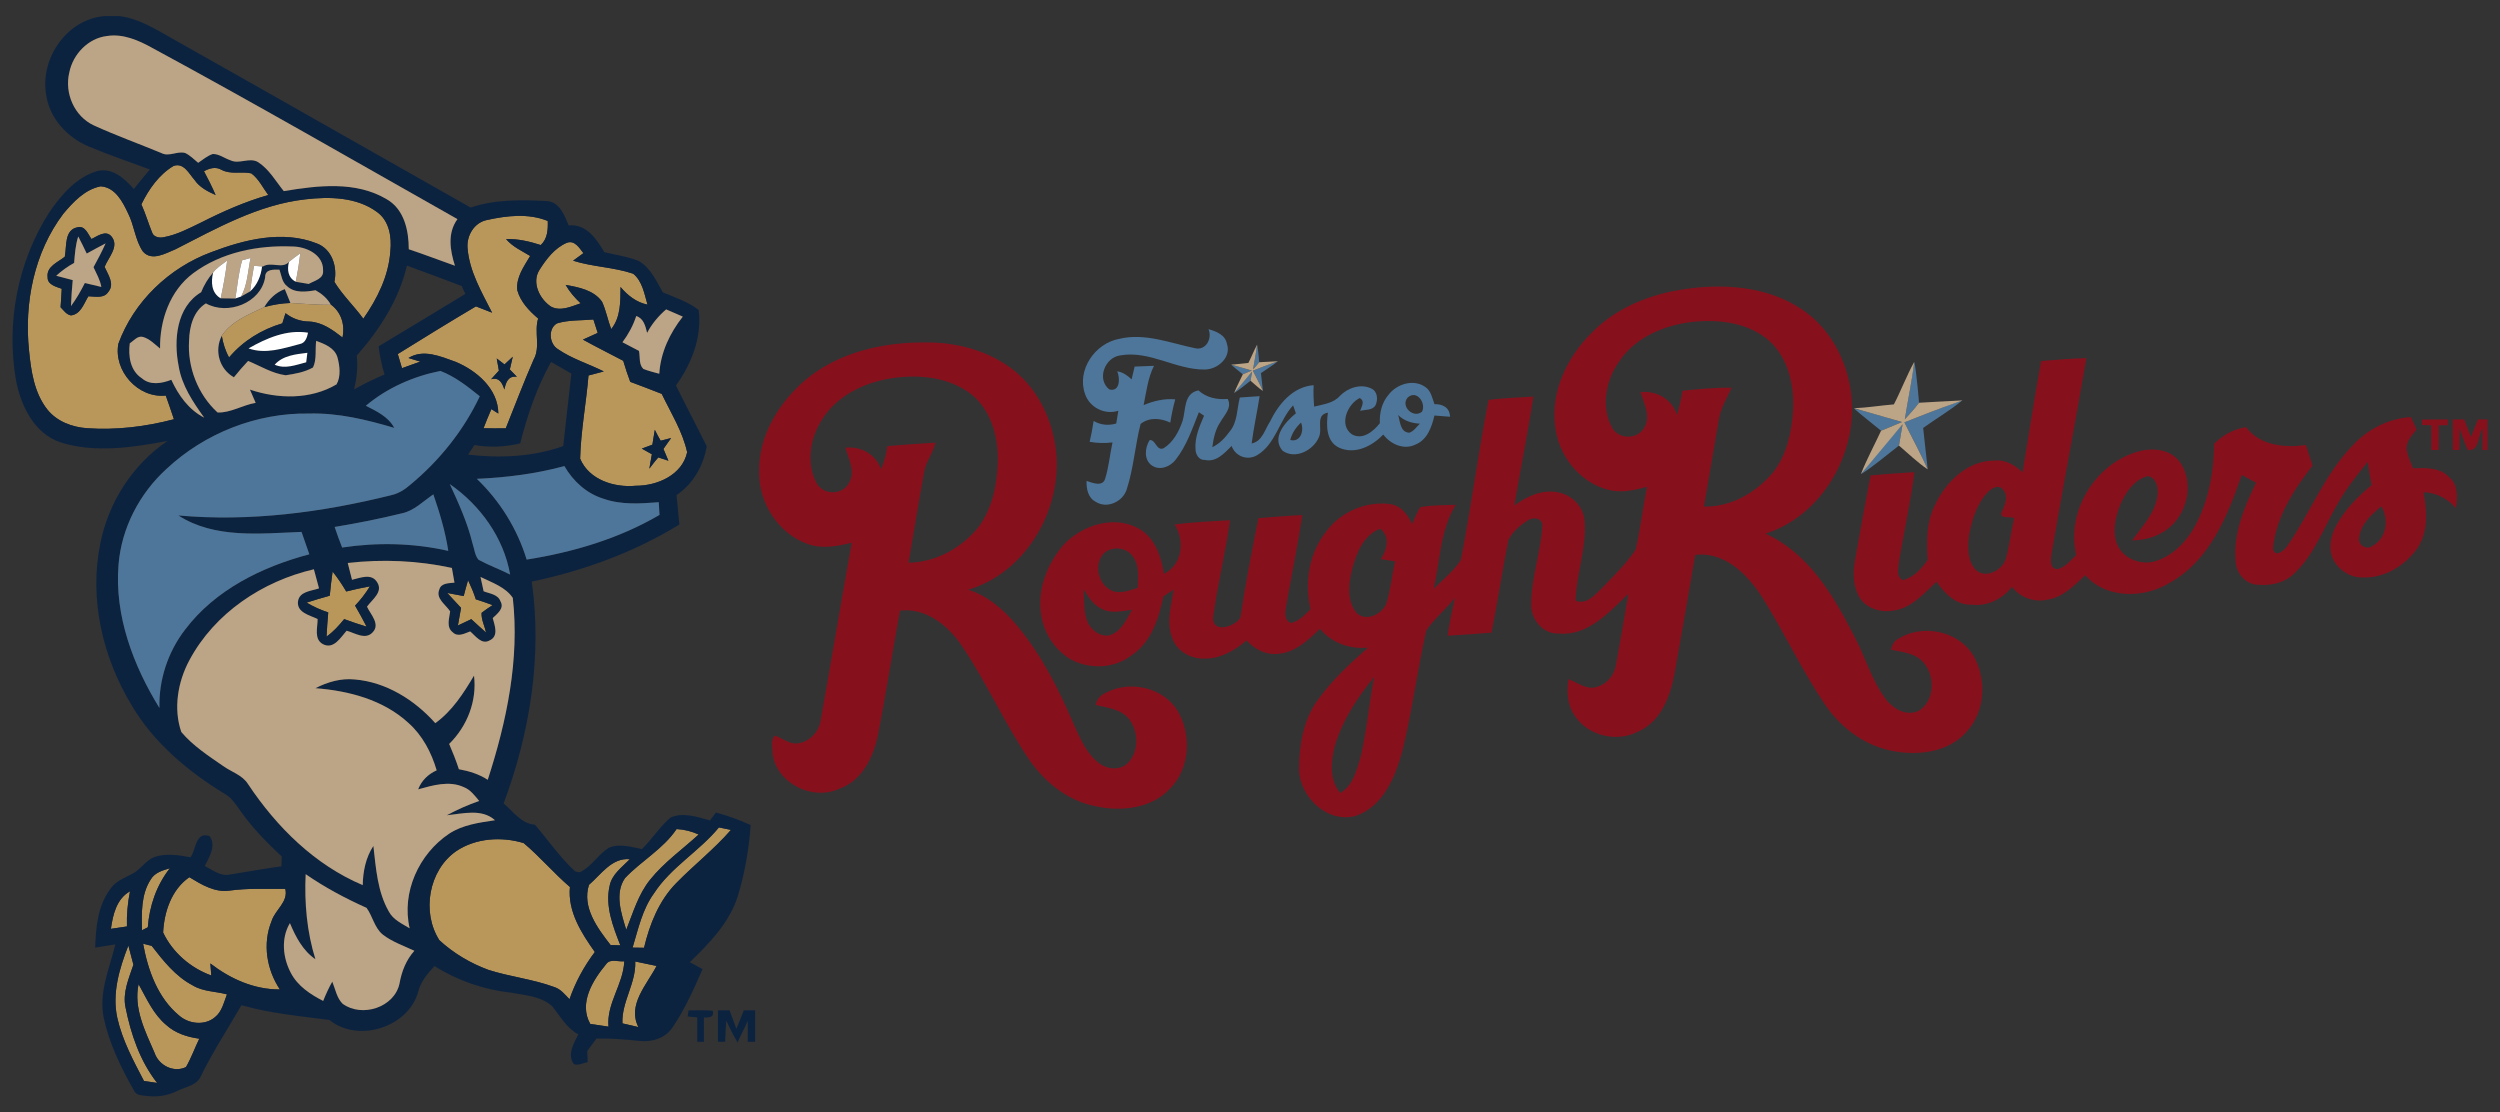
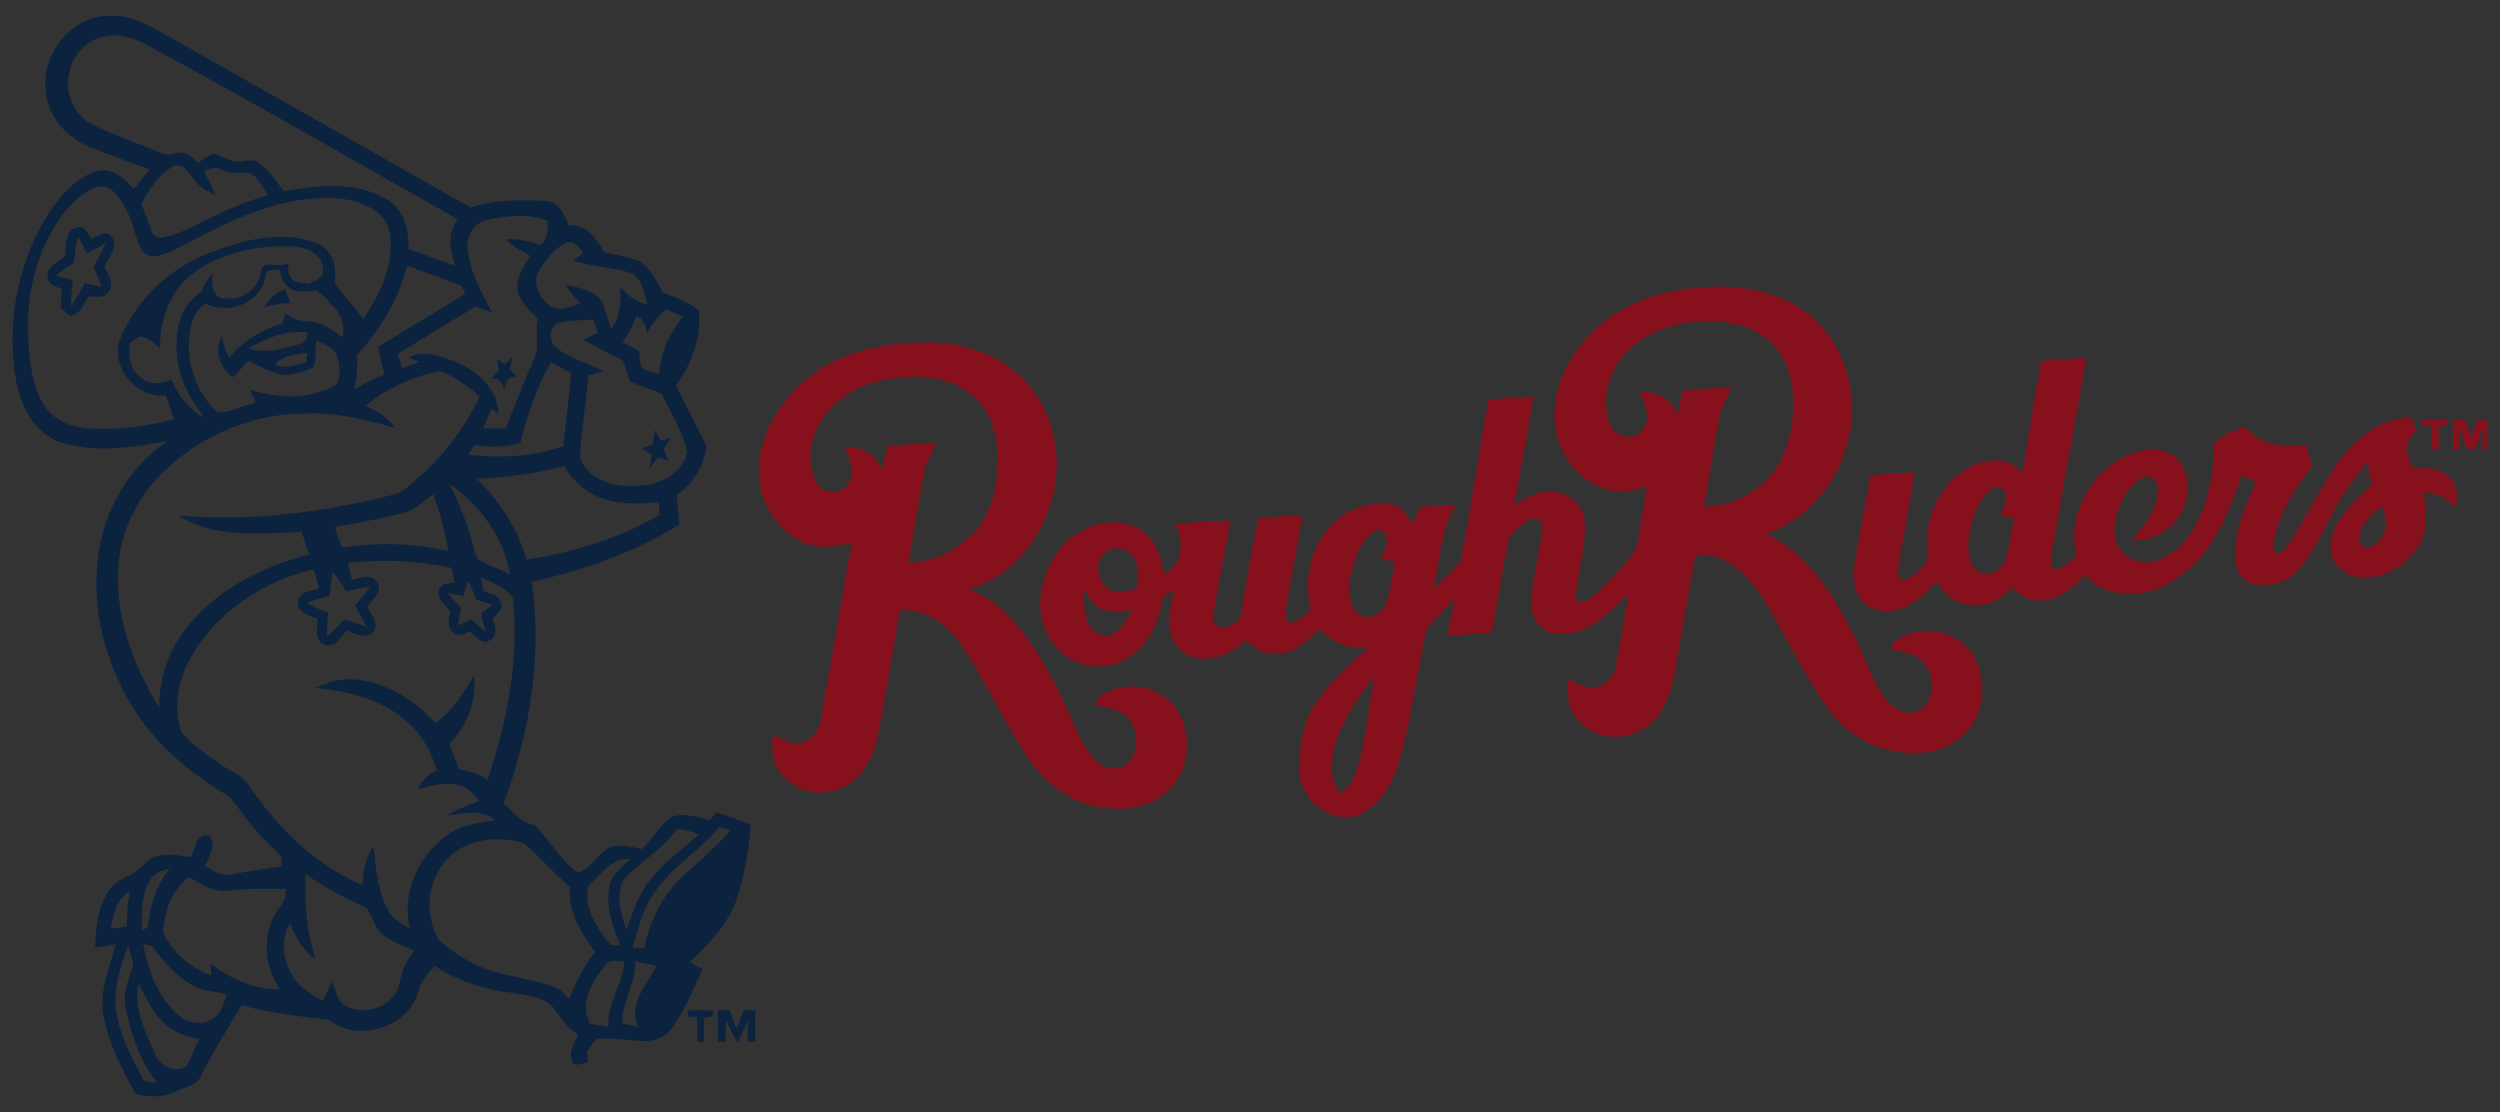
<svg xmlns="http://www.w3.org/2000/svg" version="1.1" id="Layer_1" x="0px" y="0px" width="200px" height="89px" viewBox="0 0 200 89" style="enable-background:new 0 0 200 89;" xml:space="preserve">
  <rect x="0" y="0" width="200" height="89" fill="#333333" stroke="none" />
  <path id="color5" style="fill:#86111D;" d="M151.789,51.146c-0.301,0.172-0.445,0.506-0.509,0.83c0.62,0.13,1.27,0.201,1.853,0.473  c1.654,0.728,1.938,3.435,0.379,4.404c-1.019,0.511-2.133-0.186-2.719-1.018c-1.128-1.549-1.619-3.446-2.544-5.113  c-1.616-3.17-3.632-6.505-7.007-8.029c4.213-1.346,6.947-5.724,6.929-10.05l-0.006-0.08c-0.046-3.044-1.467-6.133-4.048-7.837  c-2.704-1.797-6.128-2.062-9.268-1.605c-2.796,0.382-5.576,1.489-7.56,3.545c-1.921,1.92-3.234,4.646-2.881,7.408  c0.24,2.32,1.923,4.5,4.207,5.099c1.042,0.289,2.131,0.048,3.15-0.225c-0.343,1.671-0.525,3.378-0.92,5.037  c-0.769,1.129-1.753,2.096-2.704,3.075c-0.569,0.534-1.213,1.354-2.093,0.992c0.064-2.129,0.874-4.192,0.723-6.332  c-0.06-1.151-0.982-2.108-2.092-2.323c-1.272-0.283-2.53,0.301-3.535,1.043c0.496-2.906,1.086-5.798,1.522-8.713  c-1.195,0.077-2.392,0.115-3.579,0.26c-0.838,4.252-1.385,8.569-2.221,12.824c-0.579,0.886-1.432,1.55-2.173,2.296  c0.521-2.253,0.522-4.694,1.762-6.72c-0.939,0.019-1.887,0.027-2.814,0.172c-0.293,0.421-0.467,0.91-0.672,1.375  c-0.332-0.764-0.913-1.513-1.799-1.611c-1.916-0.24-3.908,0.63-5.057,2.176c-1.393,1.727-1.774,4.105-1.272,6.237  c-0.455,0.441-0.902,0.965-1.555,1.103c-0.593-0.208-0.465-0.883-0.394-1.366c0.427-2.422,0.926-4.834,1.293-7.268  c-1.171,0.056-2.343,0.151-3.512,0.247c-0.53,2.642-1.042,5.29-1.438,7.953c-0.402,0.706-2.207,1.313-2.19,0.026  c0.343-2.618,0.994-5.195,1.358-7.813c-1.48,0.085-2.962,0.149-4.432,0.339c0.828,1.317,0.625,3.217-0.863,3.954  c-0.198-1.394-0.726-2.934-2.044-3.643c-1.993-1.09-4.537-0.235-6.009,1.346c-1.327,1.563-2.144,3.701-1.732,5.762  c0.259,1.385,1.116,2.652,2.333,3.374c1.486,0.807,3.427,0.751,4.797-0.273c1.621-1.034,2.256-2.968,2.611-4.755  c0.275-0.188,0.553-0.372,0.831-0.56c-0.191,1.244-0.596,2.554-0.15,3.794c0.323,1.105,1.507,1.777,2.622,1.733  c1.27,0.019,2.415-0.656,3.357-1.448c0.642,0.693,1.546,1.178,2.517,1.068c1.368-0.102,2.421-1.1,3.359-2.004  c0.937,1.137,2.391,1.645,3.841,1.51c-1.466,1.276-2.897,2.621-4.037,4.205c-1.153,1.595-1.471,3.626-1.481,5.551  c0.071,2.225,2.293,4.336,4.567,3.69c2.206-0.773,3.162-3.176,3.722-5.255c0.764-3.161,1.18-6.397,1.888-9.569  c0.648-0.955,1.577-1.695,2.29-2.605c-0.218,1.003-0.437,2.007-0.581,3.028c1.171-0.071,2.34-0.154,3.513-0.245  c0.489-2.462,0.859-4.948,1.349-7.41c0.32-0.661,0.922-1.164,1.529-1.56c0.396-0.293,1.166-0.243,1.191,0.376  c-0.117,2.13-0.896,4.197-0.896,6.344c-0.025,1.188,0.936,2.362,2.173,2.319c2.35,0.228,4.061-1.703,5.6-3.176  c-0.318,1.881-0.638,3.763-0.982,5.638c-0.113,0.797-0.666,1.519-1.436,1.774c-0.848,0.349-1.618-0.305-2.375-0.591  c-0.132,0.956-0.116,2.001,0.445,2.834c1.037,1.707,3.422,2.273,5.165,1.347c1.783-0.798,2.523-2.774,2.867-4.563  c0.572-3.181,1.124-6.367,1.662-9.555c2.567-0.289,4.429,1.828,5.625,3.814c1.653,2.7,3.003,5.581,4.789,8.196  c1.295,1.897,3.305,3.367,5.609,3.716c1.975,0.341,4.289,0.01,5.679-1.563c1.556-1.666,1.651-4.37,0.46-6.26  C156.51,50.402,153.67,49.915,151.789,51.146z M88.705,50.838c-0.711,0.091-1.351-0.386-1.661-0.991  c-0.384-0.85-0.295-1.802-0.356-2.706c0.365,0.59,0.754,1.225,1.399,1.545c0.762,0.425,1.658,0.214,2.471,0.09  C90.108,49.572,89.681,50.584,88.705,50.838z M91.015,47.032c-0.651,0.187-1.347,0.506-2.021,0.242  c-1.127-0.45-1.533-2.111-0.691-3.004c0.668-0.622,1.868-0.49,2.355,0.295C91.162,45.282,91.047,46.209,91.015,47.032z   M108.85,60.564c-0.324,1.047-0.6,2.287-1.631,2.872c-0.902-1.053-0.743-2.566-0.419-3.811c0.613-2.035,1.807-3.837,3.135-5.473  C109.522,56.282,109.34,58.451,108.85,60.564z M110.898,48.303c-0.356,0.87-1.719,1.495-2.425,0.672  c-0.731-0.972-0.584-2.302-0.308-3.41c0.335-1.291,0.898-2.756,2.256-3.269c0.822,0.655,0.539,1.674,0.041,2.434  c0.382,0.063,0.763,0.124,1.148,0.182C111.343,46.036,111.256,47.202,110.898,48.303z M136.316,40.524  c0.39-2.318,0.795-4.638,1.19-6.96c0.148-0.915,0.651-1.709,1.019-2.544c-1.315-0.024-2.623,0.111-3.927,0.237  c-0.103,0.654-0.251,1.299-0.446,1.934c-0.374-1.265-1.645-1.96-2.915-1.819c0.286,0.909,0.873,1.994,0.264,2.9  c-0.559,0.895-1.975,0.878-2.518-0.022c-0.934-1.685-0.525-3.835,0.564-5.352c1.317-1.959,3.685-2.919,5.961-3.16  c2.089-0.204,4.41,0.097,6.037,1.533c1.513,1.381,1.997,3.539,1.904,5.518c-0.108,1.75-0.494,3.576-1.593,4.988  C140.499,39.403,138.48,40.577,136.316,40.524z M88.4,55.457c-0.392,0.183-0.669,0.515-0.752,0.94  c0.95,0.226,2.072,0.33,2.709,1.168c0.729,0.99,0.766,2.547-0.113,3.462c-0.615,0.64-1.696,0.531-2.343,0.007  c-0.985-0.752-1.472-1.939-1.974-3.029c-1.187-2.794-2.569-5.545-4.511-7.895c-1.058-1.27-2.351-2.44-3.963-2.928  c4.497-1.331,7.368-6.128,7.067-10.701c-0.192-2.569-1.311-5.138-3.333-6.789c-2.036-1.655-4.718-2.344-7.309-2.296  c-3.357-0.003-6.879,0.82-9.487,3.036c-2.121,1.828-3.741,4.489-3.657,7.366c-0.024,2.468,1.557,4.925,3.922,5.737  c1.135,0.397,2.351,0.164,3.483-0.118c-0.852,4.736-1.641,9.482-2.486,14.223c-0.154,0.998-1.058,1.877-2.098,1.84  c-0.566-0.072-1.034-0.436-1.555-0.636c-0.392,0.346-0.182,0.985-0.191,1.452c0.307,2.382,3.205,3.8,5.336,2.805  c1.837-0.65,2.741-2.56,3.103-4.347c0.637-3.294,1.149-6.607,1.751-9.906c2.089-0.241,3.864,1.196,4.956,2.836  c2.02,2.971,3.449,6.307,5.5,9.259c1.252,1.743,3.071,3.163,5.217,3.56c2.041,0.453,4.478,0.175,5.958-1.439  c1.569-1.612,1.706-4.279,0.593-6.175C93.067,54.959,90.319,54.383,88.4,55.457z M72.683,45.018  c0.412-2.418,0.807-4.837,1.246-7.249c0.13-0.853,0.742-1.522,0.899-2.359c-1.28,0.089-2.56,0.159-3.837,0.283  c-0.091,0.635-0.257,1.257-0.503,1.851c-0.408-1.206-1.615-1.854-2.853-1.729c0.243,0.907,0.84,1.941,0.267,2.845  c-0.517,0.963-2.042,0.956-2.566,0.003c-0.86-1.577-0.535-3.588,0.406-5.063c1.142-1.879,3.269-2.94,5.383-3.307  c2.243-0.379,4.782-0.176,6.623,1.287c1.511,1.236,2.079,3.263,2.08,5.15c-0.035,1.899-0.396,3.889-1.555,5.446  C76.918,43.849,74.86,44.978,72.683,45.018z M195.95,38.194c-0.735-0.817-1.909-0.764-2.911-0.732  c-0.201-0.512-0.442-1.015-0.516-1.564c-0.006-0.621,0.438-1.09,0.806-1.536c-0.152-0.334-0.304-0.666-0.454-0.997  c-1.739,0.108-3.384,0.921-4.577,2.179c-2.314,2.335-3.48,5.494-5.332,8.161c-0.273,0.377-0.994,0.951-1.129,0.166  c0.245-2.496,1.657-4.693,3.17-6.624c-0.178-0.55-0.359-1.099-0.534-1.645c-1.703,0.236-3.685,0.047-4.792-1.433  c-0.977,0.163-1.867,0.622-2.547,1.335c-0.029,2.148-0.397,4.334-1.37,6.265c-0.672,1.358-1.763,2.592-3.227,3.089  c-1.169,0.418-2.633-0.113-3.151-1.264c-0.424-1.037-0.163-2.205,0.23-3.21c0.43-0.97,1.105-2.019,2.203-2.295  c0.689,0.112,0.864,0.961,0.778,1.546c-0.178,1.434-1.246,2.475-2.027,3.608c0.807-0.047,1.637-0.185,2.346-0.609  c1.942-1.023,2.765-3.816,1.485-5.653c-0.73-1.038-2.163-1.191-3.302-0.872c-3.46,0.939-5.832,4.784-5.002,8.299  c-0.454,0.415-0.859,0.97-1.488,1.119c-0.634,0.006-0.56-0.73-0.499-1.15c0.892-5.251,1.901-10.481,2.8-15.729  c-1.212,0.035-2.421,0.132-3.627,0.233c-0.525,2.965-0.996,5.938-1.476,8.91c-0.6-0.568-1.355-1.036-2.222-0.946  c-2.179-0.016-3.922,1.692-4.79,3.56c-0.695,1.357-0.669,2.901-0.585,4.38c-0.474,0.707-1.12,1.409-1.976,1.627  c-0.592-0.282-0.347-0.982-0.319-1.482c0.402-2.388,0.927-4.755,1.238-7.158c-1.172,0.075-2.341,0.152-3.507,0.258  c-0.439,2.277-0.862,4.557-1.255,6.844c-0.175,0.979-0.147,2.053,0.374,2.931c0.546,0.878,1.697,1.217,2.679,1.045  c1.456-0.182,2.464-1.364,3.475-2.311c0.646,0.942,1.579,1.887,2.811,1.835c1.252,0.15,2.46-0.449,3.227-1.424  c0.655,0.856,1.792,1.272,2.848,1.02c1.238-0.185,2.14-1.14,3.013-1.955c1.708,1.942,4.789,1.865,6.854,0.553  c3.133-1.787,4.546-5.333,5.666-8.574c0.379,0.212,0.761,0.418,1.148,0.624c-0.953,1.951-1.84,4.079-1.637,6.297  c0.031,0.976,0.878,1.909,1.89,1.868c1.005,0.083,2.064-0.184,2.797-0.902c1.666-1.566,2.409-3.796,3.552-5.718  c0.666-1.146,1.485-2.188,2.329-3.206c0.075,0.619,0.181,1.237,0.316,1.85c-1.129,0.917-2.16,1.986-2.857,3.27  c-0.445,0.831-0.635,1.874-0.19,2.747c0.448,0.801,1.323,1.38,2.255,1.369c1.78,0.105,3.472-0.936,4.468-2.364  c0.855-1.316,0.763-2.974,0.462-4.447c1.025,0.022,1.933,0.503,2.602,1.265C196.591,39.808,196.677,38.8,195.95,38.194z   M160.456,44.745c-0.302,0.875-1.559,1.557-2.35,0.885c-0.732-0.732-0.697-1.863-0.583-2.819c0.245-1.235,0.623-2.523,1.516-3.453  c0.31-0.305,0.882-0.644,1.212-0.173c0.494,0.585,0.086,1.304-0.163,1.894c0.006,0.46,0.767,0.214,1.043,0.371  C160.881,42.542,160.754,43.664,160.456,44.745z M189.802,43.667c-0.428,0.356-1.142-0.018-1.079-0.575  c0.088-1.111,0.973-1.925,1.792-2.584C191.132,41.554,190.931,43.065,189.802,43.667z M193.763,34c0-0.11-0.004-0.329-0.006-0.436  c0.689-0.012,1.378-0.012,2.07-0.014v0.466c-0.184,0-0.546,0.003-0.726,0.006c-0.006,0.657-0.006,1.317-0.006,1.975  c-0.147,0.002-0.442,0.002-0.592,0.002c-0.003-0.657,0-1.314,0-1.973C194.319,34.022,193.949,34.007,193.763,34z M198.239,33.552  c0.19,0,0.569,0,0.761,0c-0.003,0.815-0.003,1.63,0,2.442l-0.396,0.01c-0.003-0.579,0-1.162,0.003-1.743  c-0.377,0.584-0.267,1.915-1.197,1.727c-0.256-0.566-0.434-1.162-0.649-1.74c-0.008,0.581-0.012,1.166-0.012,1.75h-0.525  c-0.003-0.814-0.003-1.632-0.003-2.446c0.23,0,0.69,0,0.92,0c0.175,0.467,0.347,0.934,0.534,1.397  C197.869,34.486,198.052,34.019,198.239,33.552z" />
-   <path id="color4" style="fill:#B9975B;" d="M12.186,18.639c-0.312-0.757-0.537-1.545-0.876-2.293  c0.59-1.206,1.413-2.384,2.584-3.077c0.82-0.271,1.228,0.633,1.671,1.128c0.402,0.593,1.052,0.92,1.686,1.208  c-0.281-0.65-0.599-1.281-0.932-1.906c0.436-0.239,0.926-0.383,1.391-0.119c0.75,0.408,1.611,0.111,2.394,0.289  c0.596,0.441,0.923,1.147,1.357,1.734c-1.863,0.53-3.638,1.317-5.364,2.193c-0.968,0.464-1.935,0.986-3.003,1.18  C12.779,19.05,12.321,18.974,12.186,18.639z M13.914,33.539c-2.262,0.596-4.616,0.881-6.951,0.718  c-1.193-0.084-2.406-0.538-3.171-1.491c-1.058-1.338-1.308-3.091-1.47-4.739c-0.393-3.795,0.411-7.84,2.741-10.922  c0.789-0.942,1.728-1.95,2.985-2.198c1.165,0.069,1.765,1.234,2.201,2.165c0.497,0.977,0.56,2.144,1.187,3.053  c0.706,0.804,1.806,0.141,2.589-0.177c3.306-1.685,6.645-3.577,10.398-4.001c1.932-0.226,4.115-0.189,5.743,1.017  c0.982,0.707,1.18,2.01,1.061,3.135c-0.135,1.978-1.041,3.794-2.161,5.397c-0.735-1.007-1.671-1.891-2.314-2.949  c0.257-1.194-0.186-2.625-1.42-3.078c-2.743-1.078-5.797-0.298-8.443,0.709c-3.361,1.249-6.188,3.941-7.421,7.325  c-0.396,2.164,1.567,4.374,3.793,4.142C13.484,32.273,13.705,32.905,13.914,33.539z M8.367,21.352  c0.295-0.748,1.206-1.651,0.55-2.437c-0.452-0.541-1.124-0.025-1.595,0.207c-0.281-0.382-0.504-1.091-1.115-0.942  c-1.084,0.206-0.86,1.539-1.024,2.358c-0.54,0.439-1.483,0.779-1.375,1.63c-0.028,0.608,0.688,0.773,1.13,0.933  c-0.025,0.493-0.053,0.985-0.093,1.476c0.247,0.248,0.458,0.584,0.828,0.656c0.796-0.091,1.036-0.952,1.397-1.531  c0.55,0.011,1.248,0.202,1.605-0.363C9.196,22.709,8.631,21.961,8.367,21.352z M37.401,19.805c-0.063-0.977,0.537-1.986,1.535-2.2  c1.589-0.352,3.332-0.562,4.884,0.073c0.022,0.694-0.016,1.422-0.559,1.925c-0.899-0.29-1.826-0.506-2.777-0.478  c0.514,0.613,1.259,0.944,1.928,1.352c-0.493,0.838-1.147,1.72-1.028,2.745c0.258,0.932,0.952,1.648,1.668,2.262  c-0.338,1.084,0.208,2.272-0.367,3.294c-0.788,1.809-1.492,3.653-2.224,5.488c-0.593,0.007-1.188,0.007-1.78-0.007  c0.195-0.515,0.411-1.023,0.627-1.53c0.14,0.089,0.418,0.267,0.558,0.355c-0.013-1.976-1.729-3.436-3.419-4.14  c-1.191-0.424-2.578-1.051-3.772-0.304c0.236,0.07,0.708,0.214,0.943,0.289c-0.487,0.177-0.974,0.352-1.459,0.525  c-0.114-0.378-0.225-0.756-0.336-1.131c2.073-1.287,4.149-2.572,6.251-3.812c0.431,0.169,0.863,0.336,1.294,0.505  C38.534,23.362,37.539,21.696,37.401,19.805z M39.737,28.676c0.041,0.243,0.129,0.733,0.175,0.975  c-0.207,0.231-0.415,0.458-0.622,0.688c0.663-0.177,0.89,0.31,1.058,0.823c0.119-0.56,0.293-1.113,1.002-1.021  c-0.14-0.145-0.424-0.436-0.564-0.581c0.059-0.254,0.178-0.764,0.235-1.021c-0.167,0.156-0.497,0.463-0.661,0.616  C40.205,29.035,39.894,28.795,39.737,28.676z M44.08,24.528c0.766,0.408,1.624-0.014,2.372-0.264  c-0.465-0.437-0.886-0.918-1.2-1.473c1.05,0.188,2.264,0.418,2.915,1.351c0.32,0.7,0.455,1.468,0.73,2.185  c0.769-0.945,0.738-2.217,0.746-3.37c0.571,0.678,1.272,1.232,2.158,1.413c-0.251-0.86-0.412-1.881-1.147-2.474  c-1.557-0.528-3.238-0.541-4.807-1.041c0.276-0.201,0.552-0.402,0.826-0.603c-0.323-0.417-0.713-1.077-1.341-0.823  c-0.958,0.415-1.627,1.297-2.171,2.158C42.514,22.6,43.17,23.925,44.08,24.528z M27.403,27.002c0.198-0.99-0.08-1.991-0.9-2.614  h-0.029c-1.081,0.013-2.158-0.087-3.238-0.151c-0.709,0.026-1.411,0.142-2.093,0.331c-1.233,0.584-2.606,1.111-3.4,2.293  c0.103,0.605,0.281,1.197,0.583,1.734c1.11-1.32,2.613-2.243,4.262-2.729c0.085-0.27,0.17-0.542,0.254-0.812  c0.547,0.434,1.194,0.663,1.897,0.669C25.767,25.766,26.621,26.393,27.403,27.002z M52.938,31.511  c0.735,1.523,1.668,3.002,2.034,4.667c-0.392,1.826-2.398,2.691-4.106,2.682c-1.71,0.165-3.742-0.465-4.454-2.165  c0.056-2.224,0.483-4.434,0.668-6.655c0.406-0.109,0.814-0.217,1.225-0.325c-1.217-0.609-2.55-1.009-3.677-1.786  c-0.688-0.415-0.801-1.639-0.071-2.057c0.941-0.29,1.947-0.223,2.914-0.312c0.116,0.356,0.231,0.717,0.345,1.073  c-0.395,0.18-0.791,0.357-1.185,0.536c1.066,0.586,2.15,1.128,3.227,1.693c0.169,0.57,0.352,1.13,0.561,1.685  C51.263,30.854,52.099,31.186,52.938,31.511z M53.075,35.913c0.203-0.29,0.409-0.584,0.616-0.874  c-0.209,0.054-0.629,0.163-0.838,0.216c-0.175-0.283-0.317-0.58-0.468-0.873c-0.063,0.396-0.126,0.792-0.195,1.19  c-0.212,0.078-0.635,0.235-0.847,0.314c0.203,0.113,0.605,0.338,0.807,0.452c-0.069,0.383-0.138,0.77-0.204,1.156  c0.232-0.307,0.461-0.619,0.722-0.902c0.201,0.067,0.605,0.199,0.807,0.267C53.377,36.623,53.175,36.152,53.075,35.913z   M27.698,47.32c-0.327-0.559-0.691-1.094-1.09-1.598c-0.093,0.642-0.163,1.285-0.228,1.934c-0.62,0.174-1.239,0.35-1.851,0.555  c0.547,0.323,1.127,0.584,1.73,0.784c-0.056,0.641-0.106,1.284-0.135,1.929c0.547-0.383,0.992-0.883,1.41-1.396  c0.591,0.22,1.19,0.423,1.792,0.604c-0.285-0.57-0.602-1.126-0.922-1.681c0.449-0.468,0.846-0.986,1.187-1.542  C28.954,47.02,28.324,47.161,27.698,47.32z M38.066,47.946c-0.166-0.527-0.386-1.034-0.621-1.531  c-0.124,0.42-0.239,0.842-0.349,1.269c-0.439-0.084-0.878-0.166-1.317-0.247c0.365,0.399,0.735,0.8,1.107,1.193  c-0.085,0.47-0.168,0.939-0.254,1.41c0.357-0.169,0.715-0.338,1.074-0.509c0.389,0.364,0.781,0.723,1.183,1.074  c-0.116-0.523-0.396-1.039-0.362-1.579c0.282-0.217,0.576-0.423,0.877-0.616C38.962,48.241,38.515,48.083,38.066,47.946z   M50.001,70.248c-0.854,1.231-0.293,2.839,0.098,4.137c0.551-1.377,0.967-2.847,1.918-4.02c1.112-1.379,2.573-2.413,3.874-3.603  c-0.557-0.258-1.153-0.403-1.763-0.437C53.048,67.927,51.305,68.869,50.001,70.248z M52.31,71.482  c-0.927,1.275-1.25,2.846-1.703,4.327c0.304,0.003,0.609,0.008,0.916,0.014c0.448-1.894,1.203-3.788,2.593-5.191  c1.418-1.448,3.026-2.707,4.359-4.24c-0.24-0.05-0.721-0.148-0.962-0.197C55.934,68.118,53.672,69.372,52.31,71.482z M36.502,68.088  c-2.218,1.535-2.783,4.889-1.354,7.126c1.13,1.043,2.485,1.844,3.925,2.375c1.73,0.556,3.562,0.741,5.271,1.375  c0.516,0.16,0.851,0.602,1.215,0.973c0.47-1.36,1.16-2.628,2.027-3.778c-1.078-1.52-2.181-3.245-1.993-5.199  c-1.294-1.108-2.399-2.425-3.701-3.515C40.123,66.912,38.063,67.041,36.502,68.088z M49.625,75.625  c-0.579-1.499-1.232-3.128-0.855-4.758c0.179-0.93,0.999-1.492,1.615-2.131c-1.439-0.135-2.3,1.222-3.266,2.051  c-0.576,1.788,0.688,3.473,1.729,4.815C49.042,75.607,49.433,75.619,49.625,75.625z M11.824,74.185  c0.129-1.709,0.696-3.367,1.764-4.725c-0.572,0.17-1.211,0.345-1.531,0.901c-0.778,1.191-0.73,2.692-0.697,4.058  C11.477,74.363,11.708,74.243,11.824,74.185z M21.728,73.683c0.286-0.913,1.35-1.519,1.096-2.574  c-1.483,0.013-2.974-0.067-4.451,0.137c-1.183,0.177-2.256-0.48-3.225-1.07c-1.42,0.98-2.017,2.767-2.097,4.426  c0.752,1.593,2.198,2.838,3.85,3.435c-0.017-0.24-0.054-0.722-0.073-0.962c1.598,1.234,3.512,2.094,5.562,2.079  C21.326,77.556,20.991,75.484,21.728,73.683z M10.399,71.303c-1.08,0.612-1.366,1.869-1.526,3.003  c0.428-0.063,0.854-0.126,1.282-0.19C10.126,73.172,10.216,72.227,10.399,71.303z M12.136,75.671  c-0.173-0.046-0.516-0.133-0.688-0.175c0.386,2.121,1.168,4.324,2.877,5.742c0.779,0.691,2.066,0.832,2.88,0.129  c0.559-0.447,0.704-1.182,0.95-1.816c-0.913-0.248-1.909-0.213-2.738-0.719C14.043,78.113,13.069,76.872,12.136,75.671z   M10.673,77.176c-0.132-0.511-0.267-1.02-0.405-1.532c-0.711,1.822-1.317,3.823-0.883,5.785c0.402,1.796,1.288,3.43,2.132,5.049  c0.349,0.052,0.701,0.102,1.053,0.156c-1.369-1.746-2.098-3.892-2.529-6.046C9.792,79.409,10.308,78.268,10.673,77.176z   M49.941,76.904c-0.479,0.059-1.134-0.248-1.462,0.245c-1.061,1.278-2.193,3.109-1.257,4.765c0.487,0.069,0.971,0.142,1.458,0.219  C48.513,80.265,49.872,78.738,49.941,76.904z M49.795,81.87c0.426,0.096,0.853,0.194,1.278,0.296  c-0.908-1.771,0.681-3.401,1.453-4.89c-0.569-0.124-1.137-0.244-1.705-0.357C50.893,78.663,49.722,80.142,49.795,81.87z   M11.087,78.734c-0.414,1.922,0.537,3.785,1.282,5.503c0.336,0.995,1.538,1.608,2.51,1.127c0.421-0.722,0.699-1.519,1.064-2.269  C14.988,82.966,14.024,82.66,13.3,82C12.264,81.137,11.727,79.879,11.087,78.734z" />
  <path id="color3" style="fill:#0C2340;" d="M3.693,7.584c0.263,1.881,1.693,3.423,3.407,4.139c1.602,0.677,3.258,1.223,4.885,1.838  c-0.434,0.515-0.861,1.034-1.282,1.561c-0.722-0.836-1.709-1.733-2.913-1.442c-1.681,0.49-2.893,1.909-3.848,3.308  c-2.526,3.937-3.468,8.844-2.661,13.444c0.389,2.047,1.463,4.263,3.577,4.964c2.779,0.863,5.744,0.401,8.543-0.119  c-2.807,1.889-4.745,4.939-5.386,8.247c-0.896,4.432,0.207,9.106,2.537,12.931c1.772,3.002,4.522,5.286,7.468,7.082  c0.55,0.31,0.873,0.874,1.238,1.368c0.941,1.335,2.089,2.504,3.279,3.615c-0.009,0.261-0.016,0.522-0.023,0.785  c-1.387,0.18-2.76,0.446-4.141,0.66c-0.742,0.156-1.367-0.373-1.988-0.688c0.355-0.697,0.947-1.658,0.376-2.391  c-1.147-0.381-1.047,1.053-1.521,1.693c-0.932-0.164-1.915-0.331-2.838-0.037c-0.743,0.259-1.138,1.023-1.831,1.366  c-0.616,0.335-1.332,0.577-1.731,1.191c-1.024,1.341-1.171,3.083-1.225,4.71c0.534-0.087,1.071-0.174,1.608-0.256  c-0.458,1.926-1.347,3.855-0.926,5.877c0.437,2.051,1.381,3.972,2.405,5.789c0.166,0.431,0.657,0.402,1.038,0.458  c0.829,0.105,1.676-0.022,2.424-0.394c0.685-0.352,1.627-0.436,1.935-1.254c0.958-1.938,2.135-3.747,3.219-5.612  c2.296,0.653,4.677,0.875,7.032,1.18c2.291,1.854,6.294,0.61,7.104-2.241c0.196-0.824,0.746-1.464,1.307-2.07  c1.843,1.165,3.948,1.888,6.115,2.129c1.124,0.199,2.388,0.28,3.282,1.068c0.65,0.803,1.159,1.753,2.104,2.267  c-0.355,0.706-0.926,1.634-0.347,2.383c0.373,0.135,0.74-0.1,1.102-0.164c-0.007-0.22-0.026-0.663-0.037-0.883  c0.247-0.334,0.492-0.669,0.738-1c1.143-0.031,2.28,0.069,3.415,0.186c0.993,0.122,2.077-0.204,2.656-1.058  c1.002-1.452,1.706-3.078,2.418-4.684c-0.342-0.188-0.684-0.374-1.024-0.556c1.558-1.489,3.123-3.118,3.82-5.208  c0.572-1.87,0.917-3.809,1.047-5.762c-0.893-0.416-1.825-0.747-2.774-1.006c-0.161,0.211-0.323,0.421-0.479,0.635  c-1.009-0.279-2.142-0.68-3.155-0.23c-0.87,0.736-1.473,1.734-2.293,2.523c-0.86-0.175-1.799-0.466-2.648-0.104  c-0.867,0.54-1.385,1.529-2.33,1.963c-0.09-0.019-0.27-0.057-0.36-0.075c-1.207-1.115-2.145-2.488-3.213-3.734  c-1.105-0.085-1.724-1.055-2.507-1.7c2.1-5.631,3.097-11.76,2.251-17.746c4.144-0.872,8.193-2.342,11.807-4.569  c-0.076-0.785-0.148-1.568-0.223-2.352c1.325-0.899,2.155-2.344,2.415-3.913c-0.812-1.624-1.658-3.232-2.462-4.858  c1.248-1.738,2.095-3.872,1.814-6.041c-0.835-0.661-1.888-1-2.866-1.408c-0.511-0.91-0.976-1.947-1.909-2.501  c-0.881-0.368-1.841-0.489-2.767-0.715c-0.631-1.055-1.441-2.284-2.856-2.142c-0.335-0.807-0.734-1.909-1.771-1.95  c-2.023-0.105-4.13-0.139-6.074,0.521C29.717,12.119,21.8,7.599,13.86,3.127c-1.364-0.757-2.724-1.651-4.313-1.841h-1.19  C5.349,1.532,3.187,4.684,3.693,7.584z M13.895,13.269c0.82-0.271,1.228,0.633,1.671,1.128c0.402,0.593,1.052,0.92,1.686,1.208  c-0.281-0.65-0.599-1.281-0.932-1.906c0.436-0.239,0.926-0.383,1.391-0.119c0.75,0.408,1.611,0.111,2.394,0.289  c0.596,0.441,0.923,1.147,1.357,1.734c-1.863,0.53-3.638,1.317-5.364,2.193c-0.968,0.464-1.935,0.986-3.003,1.18  c-0.315,0.075-0.773,0-0.908-0.335c-0.312-0.757-0.537-1.545-0.876-2.293C11.9,15.14,12.723,13.962,13.895,13.269z M6.963,34.257  c-1.193-0.084-2.406-0.538-3.171-1.491c-1.058-1.338-1.308-3.091-1.47-4.739c-0.393-3.795,0.411-7.84,2.741-10.922  c0.789-0.942,1.728-1.95,2.985-2.198c1.165,0.069,1.765,1.234,2.201,2.165c0.497,0.977,0.56,2.144,1.187,3.053  c0.706,0.804,1.806,0.141,2.589-0.177c3.306-1.685,6.645-3.577,10.398-4.001c1.932-0.226,4.115-0.189,5.743,1.017  c0.982,0.707,1.18,2.01,1.061,3.135c-0.135,1.978-1.041,3.794-2.161,5.397c-0.735-1.007-1.671-1.891-2.314-2.949  c0.257-1.194-0.186-2.625-1.42-3.078c-2.743-1.078-5.797-0.298-8.443,0.709c-3.361,1.249-6.188,3.941-7.421,7.325  c-0.396,2.164,1.567,4.374,3.793,4.142c0.224,0.629,0.445,1.261,0.653,1.896C11.652,34.135,9.298,34.421,6.963,34.257z   M23.99,27.521c-1.332,0.345-2.74,0.838-4.105,0.351c1.429-0.818,3.071-1.529,4.755-1.256C24.564,26.993,24.429,27.438,23.99,27.521  z M24.588,28.225c-0.024,0.189-0.069,0.567-0.093,0.757c-0.823,0.209-1.687,0.564-2.52,0.194  C22.633,28.435,23.669,28.34,24.588,28.225z M22.842,25.055c-0.085,0.27-0.169,0.542-0.254,0.812  c-1.649,0.486-3.153,1.41-4.262,2.729c-0.302-0.537-0.48-1.129-0.583-1.734c-0.61,1.187-0.198,2.669,0.971,3.321  c0.363-0.451,0.74-0.887,1.137-1.308c0.988,0.412,1.934,1.005,3.005,1.147c0.745-0.113,1.527-0.247,2.187-0.624  c0.31-0.643,0.159-1.428,0.254-2.131c0.678,0.254,1.472,0.553,1.702,1.319c0.185,0.682,0.287,1.53-0.072,2.164  c-2.082,1.232-4.692,1.176-6.932,0.418c0.154,0.354,0.304,0.709,0.46,1.061c-1.028,0.17-2.023,0.814-3.047,0.771  c-1.579-1.442-2.419-3.625-2.28-5.755c0.03-1.111,0.339-2.347,1.344-2.973c1.743,0.978,4.404-0.029,4.742-2.084  c-0.016-0.669,0.666-0.621,1.146-0.613c0.161,0.453,0.195,1,0.603,1.315c0.613,0.581,1.526,0.458,2.284,0.33  c0.506,0.282,0.948,0.656,1.228,1.17h0.029c0.82,0.623,1.099,1.624,0.9,2.614c-0.782-0.609-1.635-1.236-2.664-1.279  C24.037,25.718,23.389,25.489,22.842,25.055z M23.12,20.95c-0.547,0.601-1.426-0.053-2.086,0.371l-0.07-0.006  c-0.09,0.762-0.381,1.479-0.958,1.999c-0.238,0.135-0.478,0.27-0.719,0.404l-0.46,0.159c-0.392-0.006-0.783-0.007-1.174-0.013  c-0.744-0.429-0.788-1.307-0.603-2.064c-0.411,0.466-0.728,1.003-0.961,1.577c-1.989,1.188-2.205,3.845-1.799,5.901  c0.251,1.56,1.148,2.88,2.044,4.133c-1.232-0.63-2.065-1.799-2.629-3.03c-0.757,0.292-1.687,0.466-2.356-0.119  c-0.936-0.605-1.1-1.774-0.968-2.799c0.324-0.206,0.623-0.631,1.063-0.508c0.537,0.159,0.936,0.584,1.36,0.925  c-0.032-2.255,0.788-4.633,2.647-6.02c2.249-1.676,5.168-2.259,7.927-2.142c1.105,0,2.507,0.644,2.467,1.921  c0.068,0.67-0.696,0.808-1.147,1.075c-0.349-0.063-0.696-0.12-1.043-0.176v-0.006C23.043,22.231,22.953,21.559,23.12,20.95z   M12.754,56.636c-2.104-3.411-3.606-7.4-3.27-11.467c0.235-2.931,1.677-5.694,3.845-7.663c3.052-2.852,7.208-4.493,11.388-4.422  c2.332-0.063,4.609,0.487,6.826,1.149c-0.478-0.901-1.415-1.331-2.274-1.772c1.687-1.425,3.809-2.361,5.964-2.785  c1.175,0.449,2.179,1.244,3.15,2.026c-1.291,2.735-3.229,5.148-5.554,7.075c-0.439,0.383-0.942,0.705-1.516,0.835  c-5.556,1.383-11.319,2.139-17.043,1.626c2.903,1.873,6.568,1.44,9.853,1.315c0.208,0.598,0.416,1.193,0.623,1.791  c-3.779,1.001-7.527,2.836-9.931,6.017C13.438,52.143,12.698,54.38,12.754,56.636z M38.888,50.606  c-0.402-0.351-0.794-0.71-1.183-1.074c-0.359,0.17-0.717,0.339-1.074,0.509c0.086-0.47,0.169-0.939,0.254-1.41  c-0.372-0.393-0.742-0.794-1.107-1.193c0.438,0.08,0.877,0.162,1.317,0.247c0.111-0.427,0.225-0.849,0.349-1.269  c0.235,0.497,0.455,1.004,0.621,1.531c0.449,0.137,0.896,0.295,1.338,0.465c-0.301,0.194-0.596,0.399-0.877,0.616  C38.492,49.567,38.772,50.082,38.888,50.606z M37.806,43.491c-0.402-1.661-1.11-3.218-1.822-4.764  c2.437,1.693,4.309,4.283,4.827,7.237c-0.831-0.425-1.712-0.738-2.529-1.185C37.981,44.424,37.955,43.92,37.806,43.491z   M37.45,36.372c0.167-0.257,0.33-0.511,0.499-0.764c1.216,0.203,2.465,0.155,3.666-0.135c0.575-2.256,1.331-4.481,2.471-6.518  c0.537,0.318,1.075,0.629,1.621,0.936c-0.21,1.933-0.437,3.861-0.65,5.796C42.626,36.554,39.997,36.664,37.45,36.372z   M29.327,50.132c-0.602-0.182-1.201-0.384-1.792-0.604c-0.418,0.513-0.863,1.012-1.41,1.396c0.029-0.645,0.079-1.288,0.135-1.929  c-0.603-0.2-1.183-0.462-1.73-0.784c0.611-0.204,1.231-0.38,1.851-0.555c0.065-0.648,0.135-1.292,0.228-1.934  c0.399,0.505,0.762,1.04,1.09,1.598c0.626-0.159,1.256-0.3,1.894-0.411c-0.341,0.556-0.738,1.074-1.187,1.542  C28.725,49.006,29.042,49.562,29.327,50.132z M27.371,43.802c-0.215-0.543-0.416-1.092-0.599-1.646  c1.796-0.295,3.586-0.649,5.357-1.085c0.999-0.205,1.72-0.97,2.538-1.521c0.508,1.476,0.959,2.977,1.194,4.52  C33.078,43.441,30.189,43.378,27.371,43.802z M12.057,70.361c0.32-0.556,0.959-0.731,1.531-0.901  c-1.068,1.358-1.635,3.016-1.764,4.725c-0.116,0.059-0.347,0.178-0.464,0.235C11.327,73.053,11.279,71.552,12.057,70.361z   M8.873,74.306c0.161-1.134,0.447-2.391,1.526-3.003c-0.183,0.924-0.273,1.869-0.245,2.813C9.727,74.18,9.3,74.243,8.873,74.306z   M11.517,86.478c-0.844-1.619-1.73-3.253-2.132-5.049c-0.434-1.962,0.172-3.963,0.883-5.785c0.138,0.512,0.273,1.021,0.405,1.532  c-0.365,1.093-0.88,2.233-0.632,3.412c0.431,2.154,1.159,4.3,2.529,6.046C12.218,86.58,11.866,86.53,11.517,86.478z M14.878,85.364  c-0.972,0.481-2.174-0.132-2.51-1.127c-0.745-1.719-1.696-3.581-1.282-5.503c0.64,1.144,1.177,2.403,2.214,3.266  c0.724,0.66,1.687,0.965,2.642,1.095C15.577,83.845,15.299,84.642,14.878,85.364z M17.206,81.367  c-0.814,0.703-2.102,0.561-2.88-0.129c-1.708-1.417-2.491-3.621-2.877-5.742c0.172,0.042,0.515,0.129,0.688,0.175  c0.933,1.2,1.906,2.442,3.282,3.16c0.829,0.506,1.825,0.471,2.738,0.719C17.909,80.186,17.764,80.92,17.206,81.367z M16.828,77.076  c0.019,0.24,0.056,0.722,0.073,0.962c-1.652-0.598-3.098-1.842-3.85-3.435c0.08-1.659,0.677-3.446,2.097-4.426  c0.969,0.59,2.042,1.247,3.225,1.07c1.477-0.203,2.968-0.124,4.451-0.137c0.254,1.054-0.81,1.661-1.096,2.574  c-0.738,1.801-0.402,3.874,0.662,5.472C20.34,79.17,18.426,78.31,16.828,77.076z M31.96,78.672c-0.4,1.928-3.011,2.756-4.551,1.63  c-0.478-0.471-0.581-1.178-0.829-1.771c-0.279,0.496-0.516,1.014-0.728,1.544c-1.018-0.521-2.034-1.187-2.579-2.23  c-0.65-1.216-0.81-2.773-0.082-3.994c0.462,1.096,1.029,2.201,2.041,2.889c-0.688-2.201-0.886-4.509-0.78-6.805  c1.531,1.061,3.173,1.934,4.871,2.695c0.487,0.672,0.625,1.577,1.282,2.129c0.757,0.59,1.679,0.901,2.541,1.306  C32.485,76.8,32.133,77.713,31.96,78.672z M47.221,81.913c-0.936-1.656,0.196-3.486,1.257-4.765  c0.329-0.493,0.983-0.186,1.462-0.245c-0.068,1.834-1.428,3.361-1.262,5.228C48.192,82.055,47.708,81.982,47.221,81.913z   M51.072,82.166c-0.425-0.103-0.852-0.201-1.278-0.296c-0.073-1.728,1.098-3.207,1.025-4.95c0.568,0.113,1.137,0.233,1.705,0.357  C51.753,78.765,50.165,80.395,51.072,82.166z M57.513,66.194c0.241,0.049,0.722,0.147,0.962,0.197  c-1.332,1.534-2.94,2.793-4.359,4.24c-1.39,1.404-2.145,3.297-2.593,5.191c-0.307-0.006-0.612-0.011-0.916-0.014  c0.452-1.481,0.775-3.052,1.703-4.327C53.672,69.372,55.934,68.118,57.513,66.194z M54.128,66.325  c0.61,0.034,1.206,0.179,1.763,0.437c-1.301,1.189-2.761,2.223-3.874,3.603c-0.951,1.173-1.367,2.643-1.918,4.02  c-0.391-1.298-0.952-2.906-0.098-4.137C51.305,68.869,53.048,67.927,54.128,66.325z M47.119,70.788  c0.966-0.83,1.827-2.186,3.266-2.051c-0.616,0.639-1.436,1.2-1.615,2.131c-0.377,1.63,0.277,3.259,0.855,4.758  c-0.192-0.007-0.583-0.019-0.777-0.023C47.806,74.262,46.543,72.576,47.119,70.788z M41.892,67.446  c1.302,1.09,2.408,2.406,3.701,3.515c-0.188,1.954,0.915,3.679,1.993,5.199c-0.867,1.149-1.556,2.418-2.027,3.778  c-0.364-0.371-0.699-0.813-1.215-0.973c-1.709-0.635-3.541-0.82-5.271-1.375c-1.44-0.531-2.795-1.332-3.925-2.375  c-1.429-2.237-0.865-5.591,1.354-7.126C38.063,67.041,40.123,66.912,41.892,67.446z M39.02,62.384  c-0.697-0.456-1.495-0.701-2.309-0.846c-0.225-0.688-0.49-1.36-0.778-2.022c1.444-1.422,2.236-3.438,1.989-5.468  c-0.84,1.411-1.74,2.827-3.097,3.804c-1.649-1.854-3.932-3.289-6.448-3.496c-1.094-0.111-2.174,0.202-3.141,0.699  c2.666,0.205,5.434,0.927,7.444,2.783c1.122,0.999,1.834,2.363,2.254,3.788c-0.681,0.304-1.212,0.816-1.482,1.521  c1.169-0.322,2.476-0.717,3.646-0.18c0.538,0.204,0.88,0.685,1.237,1.108c-0.891,0.309-1.756,0.694-2.587,1.143  c1.273-0.122,2.793-0.556,3.851,0.399c-1.261,0.192-2.58,0.361-3.673,1.081c-2.413,1.614-3.819,4.689-3.153,7.566  c-0.606-0.369-1.314-0.679-1.664-1.338c-0.912-1.591-1.034-3.472-1.238-5.252c-0.613,0.93-0.83,2.035-0.852,3.134  c-3.835-1.616-6.894-4.654-9.173-8.08c-0.45-0.727-1.332-0.971-1.998-1.452c-1.177-0.815-2.412-1.614-3.342-2.717  c-0.649-1.88-0.281-4.012,0.645-5.741c2.02-3.775,5.842-6.319,9.96-7.277c0.138,0.509,0.276,1.016,0.411,1.526  c-0.603,0.215-1.55,0.233-1.679,1.021c-0.13,0.918,0.944,1.13,1.567,1.431c0.006,0.666-0.312,1.602,0.413,2.007  c0.868,0.463,1.426-0.528,1.907-1.068c0.659,0.174,1.505,0.767,2.088,0.123c0.626-0.651-0.176-1.435-0.457-2.048  c0.401-0.561,1.302-1.167,0.824-1.934c-0.445-0.775-1.358-0.368-2.024-0.217c-0.113-0.449-0.227-0.896-0.34-1.344  c2.774-0.319,5.598-0.198,8.33,0.395c0.069,0.391,0.138,0.783,0.207,1.177c-0.437,0.055-1.067,0.014-1.213,0.551  c-0.304,0.729,0.523,1.213,0.868,1.75c-0.069,0.556-0.329,1.268,0.211,1.674c0.412,0.408,0.949,0.085,1.391-0.073  c0.428,0.355,0.918,1.091,1.55,0.723c0.752-0.335,0.414-1.202,0.255-1.789c0.345-0.336,0.949-0.777,0.625-1.326  c-0.194-0.58-0.871-0.625-1.354-0.819c-0.085-0.383-0.17-0.767-0.25-1.147c0.905,0.447,2.01,0.811,2.584,1.678  C41.576,52.76,40.537,57.71,39.02,62.384z M42.133,44.767c-0.751-2.458-2.134-4.683-3.986-6.461  c2.362-0.104,4.718-0.399,7.004-1.019c0.691,1.201,1.771,2.193,3.113,2.606c1.423,0.508,2.958,0.399,4.438,0.283  c0.019,0.338,0.039,0.679,0.059,1.017C49.51,43.098,45.839,44.18,42.133,44.767z M54.972,36.178  c-0.392,1.826-2.398,2.691-4.106,2.682c-1.71,0.165-3.742-0.465-4.454-2.165c0.056-2.224,0.483-4.434,0.668-6.655  c0.406-0.109,0.814-0.217,1.225-0.325c-1.217-0.609-2.55-1.009-3.677-1.786c-0.688-0.415-0.801-1.639-0.071-2.057  c0.941-0.29,1.947-0.223,2.914-0.312c0.116,0.356,0.231,0.717,0.345,1.073c-0.395,0.18-0.791,0.357-1.185,0.536  c1.066,0.586,2.15,1.128,3.227,1.693c0.169,0.57,0.352,1.13,0.561,1.685c0.845,0.306,1.681,0.638,2.52,0.963  C53.672,33.034,54.606,34.513,54.972,36.178z M53.292,24.75c0.444,0.196,0.889,0.386,1.332,0.579  c-1.036,1.312-1.78,2.88-1.881,4.571c-0.428-0.117-0.861-0.222-1.276-0.387c-0.377-0.368-0.249-0.97-0.349-1.443  c-0.439-0.233-0.878-0.464-1.321-0.691c0.477-0.638,0.856-1.341,1.103-2.098c0.602,0.202,0.731,0.801,0.869,1.35  C52.146,25.907,52.675,25.282,53.292,24.75z M45.331,19.43c0.628-0.254,1.018,0.406,1.341,0.823  c-0.274,0.201-0.55,0.402-0.826,0.603c1.569,0.5,3.25,0.513,4.807,1.041c0.735,0.593,0.895,1.614,1.147,2.474  c-0.886-0.181-1.587-0.735-2.158-1.413c-0.009,1.153,0.023,2.425-0.746,3.37c-0.274-0.717-0.409-1.485-0.73-2.185  c-0.651-0.933-1.865-1.163-2.915-1.351c0.315,0.556,0.735,1.036,1.2,1.473c-0.748,0.25-1.605,0.672-2.372,0.264  c-0.911-0.604-1.567-1.929-0.921-2.94C43.704,20.727,44.373,19.845,45.331,19.43z M38.936,17.605  c1.589-0.352,3.332-0.562,4.884,0.073c0.022,0.694-0.016,1.422-0.559,1.925c-0.899-0.29-1.826-0.506-2.777-0.478  c0.514,0.613,1.259,0.944,1.928,1.352c-0.493,0.838-1.147,1.72-1.028,2.745c0.258,0.932,0.952,1.648,1.668,2.262  c-0.338,1.084,0.208,2.272-0.367,3.294c-0.788,1.809-1.492,3.653-2.224,5.488c-0.593,0.007-1.188,0.007-1.78-0.007  c0.195-0.515,0.411-1.023,0.627-1.53c0.14,0.089,0.418,0.267,0.558,0.355c-0.013-1.976-1.729-3.436-3.419-4.14  c-1.191-0.424-2.578-1.051-3.772-0.304c0.236,0.07,0.708,0.214,0.943,0.289c-0.487,0.177-0.974,0.352-1.459,0.525  c-0.114-0.378-0.225-0.756-0.336-1.131c2.073-1.287,4.149-2.572,6.251-3.812c0.431,0.169,0.863,0.336,1.294,0.505  c-0.835-1.652-1.831-3.319-1.969-5.21C37.338,18.828,37.938,17.819,38.936,17.605z M37.224,23.513  c-2.303,1.414-4.628,2.796-6.939,4.193c0.095,0.763,0.25,1.513,0.475,2.249c-0.829,0.36-1.65,0.749-2.437,1.199  c0.223-0.884,0.316-1.797,0.22-2.704c1.822-2.077,3.381-4.477,4.01-7.199c1.463,0.54,2.931,1.071,4.385,1.633  C37.01,23.042,37.154,23.357,37.224,23.513z M5.543,5.806C5.829,4.344,7.051,3.055,8.56,2.881c1.286-0.201,2.515,0.34,3.614,0.949  c8.211,4.438,16.294,9.109,24.422,13.7c-0.817,1.117-0.593,2.499-0.2,3.729c-1.234-0.435-2.453-0.905-3.694-1.32  c0-1.492-0.359-3.188-1.753-3.993c-2.478-1.485-5.531-1.108-8.247-0.656c-0.648-0.801-1.171-1.749-2.054-2.32  c-0.688-0.415-1.507,0.198-2.214-0.148c-0.472-0.156-0.896-0.506-1.41-0.503c-0.438,0.141-0.791,0.455-1.169,0.706  c-0.338-0.273-0.645-0.603-1.042-0.785c-0.632-0.182-1.291,0.331-1.904,0.003C11.112,11.5,9.28,10.84,7.51,10.033  C5.949,9.31,5.145,7.457,5.543,5.806z M8.917,18.916c-0.452-0.541-1.124-0.025-1.595,0.207c-0.281-0.382-0.504-1.091-1.115-0.942  c-1.084,0.206-0.86,1.539-1.024,2.358c-0.54,0.439-1.483,0.779-1.375,1.63c-0.028,0.608,0.688,0.773,1.13,0.933  c-0.025,0.493-0.053,0.985-0.093,1.476c0.247,0.248,0.458,0.584,0.828,0.656c0.796-0.091,1.036-0.952,1.397-1.531  c0.55,0.011,1.248,0.202,1.605-0.363c0.521-0.632-0.043-1.38-0.307-1.989C8.663,20.604,9.573,19.701,8.917,18.916z M7.481,21.375  c0.236,0.512,0.534,1.036,0.625,1.58c-0.437-0.111-0.879-0.211-1.319-0.314c-0.324,0.64-0.679,1.269-1.11,1.846  c0.022-0.694,0.079-1.385,0.139-2.079c-0.441-0.111-0.88-0.229-1.32-0.346c0.433-0.397,0.913-0.746,1.432-1.027  c0.06-0.712,0.108-1.434,0.33-2.119c0.236,0.45,0.46,0.908,0.678,1.368c0.502-0.27,0.999-0.556,1.51-0.813  C8.153,20.121,7.824,20.755,7.481,21.375z M22.784,23.13c0.154,0.368,0.304,0.738,0.452,1.108c-0.709,0.026-1.411,0.142-2.093,0.331  C21.525,23.918,22.07,23.394,22.784,23.13z M39.912,29.651c-0.046-0.243-0.134-0.733-0.175-0.975  c0.157,0.119,0.468,0.359,0.624,0.478c0.164-0.154,0.494-0.46,0.661-0.616c-0.057,0.257-0.176,0.767-0.235,1.021  c0.14,0.145,0.423,0.436,0.564,0.581c-0.709-0.092-0.883,0.461-1.002,1.021c-0.168-0.513-0.395-1-1.058-0.823  C39.497,30.109,39.706,29.882,39.912,29.651z M53.691,35.04c-0.206,0.29-0.413,0.584-0.616,0.874c0.1,0.239,0.302,0.709,0.399,0.948  c-0.201-0.069-0.606-0.201-0.807-0.267c-0.262,0.283-0.49,0.595-0.722,0.902c0.066-0.386,0.135-0.773,0.204-1.156  c-0.202-0.113-0.603-0.338-0.807-0.452c0.212-0.079,0.635-0.236,0.847-0.314c0.069-0.398,0.132-0.794,0.195-1.19  c0.151,0.292,0.293,0.59,0.468,0.873C53.062,35.203,53.482,35.094,53.691,35.04z M57.024,80.858c0.093,0.462-0.113,0.55-0.706,0.547  c-0.003,0.647-0.003,1.291-0.004,1.939c-0.134,0-0.398,0-0.533,0c0-0.652-0.003-1.304-0.003-1.954  c-0.19-0.019-0.573-0.055-0.764-0.071c0.016-0.124,0.047-0.368,0.066-0.489C55.725,80.828,56.376,80.797,57.024,80.858z   M59.505,80.823c0.226,0.003,0.679,0.005,0.907,0.005c0,0.839,0,1.677,0,2.515c-0.148-0.002-0.448-0.002-0.596-0.002  c-0.003-0.559,0-1.117,0-1.674c-0.22,0.584-0.591,1.158-0.809,1.743c-0.391-0.689-0.618-1.156-0.907-1.762  c-0.04,0.563-0.068,1.128-0.085,1.694c-0.146,0-0.433-0.002-0.58-0.002c-0.003-0.838-0.003-1.674,0-2.511  c0.233-0.002,0.696-0.004,0.929-0.007c0.182,0.492,0.362,0.989,0.547,1.483C59.115,81.812,59.308,81.317,59.505,80.823z" />
-   <path id="color2" style="fill:#4E769A;" d="M86.801,31.509c-0.677-1.918,0.81-4.054,2.743-4.402  c2.063-0.491,4.073,0.341,6.062,0.751c0.878,0.203,1.391-0.79,1.074-1.525c0.613,0.179,1.336,0.443,1.471,1.163  c0.385,1.09-0.737,2.06-1.765,2.066c-2.302,0.034-4.433-1.55-6.764-1.13c-1.235,0.159-1.91,1.909-0.877,2.722  c0.87,0.224,0.867-0.911,0.634-1.451c0.456,0.075,0.823,0.336,1.15,0.647c0.077-0.342,0.159-0.684,0.242-1.024  c0.515-0.016,1.031-0.037,1.547-0.059c-0.49,0.982-0.611,2.082-0.828,3.143c0.801-0.341,1.656-0.54,2.529-0.461  c-0.167,0.613-0.299,1.234-0.396,1.86c-0.757-0.362-1.686-0.45-2.375,0.106c-0.445,1.727-0.554,3.533-1.111,5.233  c-0.299,0.987-1.585,1.583-2.484,0.992c-0.612-0.311-0.751-1.042-0.725-1.665c0.458,0.15,1.294,0.503,1.489-0.191  c0.289-0.942,0.376-1.932,0.583-2.891c-0.612,0.073-1.225,0.061-1.828-0.046c0.129-0.55,0.235-1.108,0.32-1.668  c0.558,0.323,1.187,0.385,1.807,0.201c0.05-0.341,0.113-0.681,0.169-1.021C88.381,33.215,87.151,32.592,86.801,31.509z   M153.521,32.22c-0.003-0.101-0.187-2.331-0.376-3.28c-0.018,0.108-0.049,0.323-0.064,0.431c-0.193,1.428-0.482,2.779-0.695,4.176  C152.78,33.117,153.173,32.687,153.521,32.22z M24.746,44.343c-0.207-0.598-0.415-1.193-0.623-1.791  c-3.285,0.125-6.949,0.559-9.853-1.315c5.723,0.514,11.487-0.243,17.043-1.626c0.574-0.13,1.077-0.452,1.516-0.835  c2.325-1.927,4.263-4.34,5.554-7.075c-0.971-0.782-1.975-1.577-3.15-2.026c-2.155,0.424-4.277,1.36-5.964,2.785  c0.86,0.441,1.796,0.872,2.274,1.772c-2.217-0.662-4.494-1.212-6.826-1.149c-4.181-0.07-8.336,1.57-11.388,4.422  c-2.168,1.969-3.609,4.732-3.845,7.663c-0.336,4.067,1.166,8.056,3.27,11.467c-0.057-2.256,0.684-4.493,2.061-6.276  C17.22,47.179,20.967,45.344,24.746,44.343z M97.635,33.756c-0.409,0.596-0.558,1.316-0.65,2.019c0.584-0.273,1.023-0.751,1.4-1.265  c0.629-0.757,0.562-1.801,0.801-2.708c0.525-0.035,1.054-0.072,1.584-0.11c-0.194,1.265-0.474,2.513-0.638,3.784  c0.852-0.162,1.055-1.12,1.47-1.749c0.683-1.402,1.817-2.786,3.489-2.912c-0.028,0.571-0.007,1.144,0.042,1.716  c0.725-0.189,1.545-0.264,2.066-0.867c0.63-0.641,1.661-0.993,2.508-0.582c0.504,0.227,0.544,0.892,0.337,1.332  c-0.248,0.44-0.817,0.337-1.23,0.456c0.103-0.343,0.419-0.78-0.037-1.028c-0.989,0.483-1.692,2.161-0.627,2.903  c0.856,0.492,1.73-0.24,2.238-0.889c-0.037-0.814,0.154-1.647,0.695-2.274c0.653-0.863,1.996-1.285,2.933-0.629  c0.471,0.306,0.56,0.893,0.741,1.383c0.663-0.023,1.226,0.275,1.243,1.005c-0.42-0.034-0.832-0.068-1.246-0.101  c-0.214,0.914-0.568,1.951-1.521,2.325c-0.925,0.458-1.993-0.032-2.575-0.804c-0.886,0.939-2.279,1.639-3.553,1.042  c-1.039-0.502-1.004-1.821-0.873-2.792c-1.036,0.188-0.394,1.281-0.719,1.959c-0.433,1.055-1.906,1.822-2.915,1.081  c-0.904-1.065,0.246-2.306,1.074-2.987c-0.077-0.213-0.151-0.424-0.225-0.634c-1.121,1.221-1.4,3.117-2.896,3.995  c-0.775,0.446-1.721,0.079-2.023-0.748c-0.577,0.576-1.234,1.329-2.148,1.116c-0.468,0.037-0.742-0.462-0.74-0.865  c-0.066-0.942,0.32-1.825,0.685-2.669c-0.103-0.071-0.309-0.21-0.415-0.28c-0.521,1.301-0.973,2.673-1.851,3.789  c-0.424,0.564-1.272,0.91-1.904,0.473c-0.662-0.452-0.57-1.433-0.18-2.036c0.496-0.043,0.531,0.896,1.114,0.655  c0.777-0.482,1.229-1.343,1.517-2.185c0.277-0.907,0.067-2.186,1.265-2.446c0.65,0.594,1.491,0.754,2.347,0.688  C98.582,32.629,97.952,33.18,97.635,33.756z M113.76,32.936c0.354-0.689-0.424-1.781-1.141-1.137  C112.012,32.477,113.052,33.516,113.76,32.936z M111.852,33.2c0.162,0.519,0.157,1.381,0.889,1.418  c0.368-0.116,0.58-0.468,0.847-0.725C112.936,33.859,112.321,33.671,111.852,33.2z M104.08,33.806  c-0.404,0.382-0.724,0.847-0.861,1.394C104.048,35.412,104.356,34.433,104.08,33.806z M154.127,37.364  c0.025,0.047,0.066,0.145,0.092,0.192c-0.115-1.108-0.256-2.211-0.366-3.319c0.922-0.673,2.255-1.464,3.128-2.206  c-1.434,0.496-3.225,1.196-4.63,1.757C152.941,34.98,153.593,36.145,154.127,37.364z M148.318,32.677  c0.686,0.603,1.461,1.201,2.168,1.782c0.558-0.232,1.12-0.462,1.678-0.694C150.908,33.394,149.587,33.002,148.318,32.677z   M148.889,37.926c0.887-0.53,2.202-1.654,3.029-2.279c0.095-0.565,0.193-1.134,0.288-1.7  C151.241,35.094,149.71,36.669,148.889,37.926z M48.264,39.893c-1.341-0.413-2.422-1.405-3.113-2.606  c-2.286,0.62-4.642,0.916-7.004,1.019c1.852,1.778,3.235,4.003,3.986,6.461c3.706-0.587,7.377-1.669,10.627-3.574  c-0.02-0.338-0.04-0.679-0.059-1.017C51.222,40.292,49.687,40.4,48.264,39.893z M35.984,38.728c0.712,1.546,1.42,3.103,1.822,4.764  c0.149,0.428,0.175,0.933,0.477,1.288c0.817,0.447,1.697,0.76,2.529,1.185C40.293,43.011,38.421,40.421,35.984,38.728z   M35.862,44.07c-0.235-1.544-0.686-3.044-1.194-4.52c-0.819,0.551-1.539,1.316-2.538,1.521c-1.771,0.436-3.561,0.789-5.357,1.085  c0.182,0.555,0.383,1.103,0.599,1.646C30.189,43.378,33.078,43.441,35.862,44.07z M100.733,28.979c0-0.043-0.078-1.004-0.16-1.412  c-0.007,0.045-0.021,0.137-0.027,0.185c-0.083,0.616-0.208,1.198-0.3,1.801C100.414,29.366,100.583,29.182,100.733,28.979z   M100.996,31.198c0.01,0.022,0.028,0.063,0.038,0.083c-0.049-0.478-0.109-0.954-0.157-1.432c0.399-0.29,0.973-0.631,1.35-0.95  c-0.619,0.212-1.39,0.516-1.996,0.756C100.483,30.171,100.766,30.671,100.996,31.198z M98.49,29.177  c0.296,0.26,0.631,0.517,0.936,0.769c0.24-0.101,0.483-0.2,0.722-0.3C99.607,29.486,99.038,29.317,98.49,29.177z M98.737,31.44  c0.383-0.229,0.949-0.714,1.307-0.982c0.04-0.245,0.081-0.49,0.123-0.734C99.75,30.219,99.092,30.897,98.737,31.44z" />
-   <path id="color1" style="fill:#BCA486;" d="M5.543,5.806C5.829,4.344,7.051,3.055,8.56,2.881c1.286-0.201,2.515,0.34,3.614,0.949  c8.211,4.438,16.294,9.109,24.422,13.7c-0.817,1.117-0.593,2.499-0.2,3.729c-1.234-0.435-2.453-0.905-3.694-1.32  c0-1.492-0.359-3.188-1.753-3.993c-2.478-1.485-5.531-1.108-8.247-0.656c-0.648-0.801-1.171-1.749-2.054-2.32  c-0.688-0.415-1.507,0.198-2.214-0.148c-0.472-0.156-0.896-0.506-1.41-0.503c-0.438,0.141-0.791,0.455-1.169,0.706  c-0.338-0.273-0.645-0.603-1.042-0.785c-0.632-0.182-1.291,0.331-1.904,0.003C11.112,11.5,9.28,10.84,7.51,10.033  C5.949,9.31,5.145,7.457,5.543,5.806z M6.259,18.916c-0.223,0.685-0.27,1.407-0.33,2.119c-0.518,0.281-0.998,0.63-1.432,1.027  c0.439,0.117,0.878,0.236,1.32,0.346c-0.061,0.694-0.118,1.385-0.139,2.079c0.431-0.577,0.785-1.206,1.11-1.846  c0.439,0.103,0.882,0.203,1.319,0.314c-0.091-0.544-0.389-1.068-0.625-1.58c0.343-0.62,0.672-1.254,0.966-1.904  c-0.511,0.257-1.008,0.543-1.51,0.813C6.719,19.823,6.495,19.366,6.259,18.916z M24.699,22.716c0.452-0.267,1.216-0.405,1.147-1.075  c0.04-1.278-1.362-1.921-2.467-1.921c-2.759-0.116-5.678,0.467-7.927,2.142c-1.859,1.387-2.679,3.765-2.647,6.02  c-0.423-0.341-0.823-0.766-1.36-0.925c-0.44-0.123-0.739,0.301-1.063,0.508c-0.132,1.024,0.032,2.193,0.968,2.799  c0.669,0.585,1.599,0.412,2.356,0.119c0.564,1.232,1.397,2.4,2.629,3.03c-0.896-1.253-1.793-2.573-2.044-4.133  c-0.406-2.056-0.19-4.714,1.799-5.901c0.233-0.574,0.55-1.111,0.961-1.577c0.301-0.393,0.73-0.661,1.121-0.955  c-0.116,1.015-0.301,2.021-0.518,3.019c0.391,0.006,0.782,0.007,1.174,0.013c0.171-1.021,0.249-2.066,0.55-3.06  c0.167-0.046,0.5-0.135,0.667-0.181c-0.211,1.032-0.243,2.138-0.757,3.081c0.241-0.134,0.481-0.269,0.719-0.404  c0.088-0.685,0.188-1.37,0.315-2.05c0.162,0.014,0.482,0.038,0.643,0.051l0.07,0.006c0.66-0.423,1.539,0.23,2.086-0.371  c0.286-0.245,0.596-0.463,0.9-0.682c-0.088,0.758-0.204,1.514-0.364,2.266v0.006C24.002,22.596,24.35,22.653,24.699,22.716z   M21.142,24.569c0.382-0.65,0.928-1.175,1.641-1.439c0.154,0.368,0.304,0.738,0.452,1.108c1.08,0.064,2.157,0.163,3.238,0.151  c-0.28-0.514-0.722-0.888-1.228-1.17c-0.758,0.128-1.671,0.251-2.284-0.33c-0.408-0.315-0.442-0.862-0.603-1.315  c-0.48-0.008-1.162-0.056-1.146,0.613c-0.338,2.055-2.999,3.063-4.742,2.084c-1.005,0.626-1.314,1.861-1.344,2.973  c-0.139,2.13,0.701,4.313,2.28,5.755c1.024,0.043,2.019-0.601,3.047-0.771c-0.156-0.352-0.306-0.707-0.46-1.061  c2.24,0.758,4.85,0.814,6.932-0.418c0.359-0.634,0.257-1.482,0.072-2.164c-0.23-0.767-1.024-1.065-1.702-1.319  c-0.094,0.703,0.056,1.489-0.254,2.131c-0.661,0.378-1.442,0.511-2.187,0.624c-1.071-0.143-2.017-0.736-3.005-1.147  c-0.396,0.421-0.774,0.857-1.137,1.308c-1.169-0.651-1.581-2.133-0.971-3.321C18.536,25.68,19.909,25.153,21.142,24.569z   M50.9,25.282c-0.247,0.757-0.626,1.46-1.103,2.098c0.443,0.227,0.882,0.458,1.321,0.691c0.101,0.472-0.027,1.075,0.349,1.443  c0.415,0.165,0.848,0.27,1.276,0.387c0.1-1.691,0.844-3.259,1.881-4.571c-0.443-0.193-0.888-0.383-1.332-0.579  c-0.617,0.531-1.145,1.156-1.523,1.881C51.631,26.083,51.503,25.483,50.9,25.282z M152.163,33.764  c-0.558,0.233-1.12,0.463-1.678,0.694c-0.534,1.159-1.148,2.28-1.614,3.471c0,0,2.369-2.836,3.335-3.983  c-0.095,0.566-0.193,1.135-0.288,1.7c0.712,0.603,1.513,1.387,2.297,1.899c-0.534-1.221-1.275-2.565-1.863-3.757  c1.405-0.561,2.814-1.11,4.247-1.606c0.104-0.038,0.304-0.112,0.405-0.151c-1.224,0.058-3.483,0.189-3.483,0.189  c-0.347,0.468-0.74,0.897-1.135,1.327c0.213-1.397,0.598-3.186,0.75-4.59c-0.595,1.065-1.1,2.4-1.626,3.394  c-1.114,0.09-2.076,0.261-3.193,0.308C148.318,32.66,150.908,33.394,152.163,33.764z M38.44,46.155  c0.081,0.381,0.165,0.764,0.25,1.147c0.483,0.194,1.16,0.239,1.354,0.819c0.324,0.55-0.28,0.99-0.625,1.326  c0.158,0.587,0.497,1.454-0.255,1.789c-0.633,0.368-1.123-0.368-1.55-0.723c-0.442,0.158-0.979,0.481-1.391,0.073  c-0.539-0.406-0.28-1.118-0.211-1.674c-0.345-0.537-1.172-1.021-0.868-1.75c0.147-0.537,0.777-0.496,1.213-0.551  c-0.069-0.394-0.138-0.785-0.207-1.177c-2.732-0.593-5.556-0.714-8.33-0.395c0.113,0.448,0.227,0.895,0.34,1.344  c0.666-0.151,1.579-0.558,2.024,0.217c0.478,0.767-0.424,1.372-0.824,1.934c0.281,0.613,1.083,1.398,0.457,2.048  c-0.583,0.644-1.429,0.051-2.088-0.123c-0.481,0.54-1.039,1.531-1.907,1.068c-0.725-0.405-0.407-1.341-0.413-2.007  c-0.623-0.301-1.697-0.514-1.567-1.431c0.129-0.788,1.076-0.806,1.679-1.021c-0.135-0.51-0.273-1.017-0.411-1.526  c-4.118,0.958-7.94,3.502-9.96,7.277c-0.926,1.729-1.293,3.861-0.645,5.741c0.93,1.103,2.165,1.903,3.342,2.717  c0.666,0.48,1.548,0.725,1.998,1.452c2.279,3.426,5.338,6.464,9.173,8.08c0.022-1.099,0.239-2.204,0.852-3.134  c0.204,1.78,0.326,3.661,1.238,5.252c0.35,0.659,1.058,0.969,1.664,1.338c-0.666-2.877,0.74-5.952,3.153-7.566  c1.093-0.72,2.412-0.889,3.673-1.081c-1.058-0.955-2.578-0.521-3.851-0.399c0.831-0.45,1.696-0.834,2.587-1.143  c-0.357-0.424-0.699-0.904-1.237-1.108c-1.17-0.537-2.477-0.142-3.646,0.18c0.27-0.705,0.801-1.217,1.482-1.521  c-0.421-1.425-1.132-2.79-2.254-3.788c-2.01-1.856-4.778-2.578-7.444-2.783c0.967-0.498,2.047-0.81,3.141-0.699  c2.515,0.207,4.798,1.642,6.448,3.496c1.357-0.977,2.258-2.394,3.097-3.804c0.247,2.03-0.544,4.046-1.989,5.468  c0.288,0.662,0.553,1.334,0.778,2.022c0.814,0.145,1.611,0.39,2.309,0.846c1.516-4.674,2.556-9.624,2.004-14.551  C40.45,46.966,39.345,46.602,38.44,46.155z M29.325,72.629c-1.698-0.761-3.34-1.634-4.871-2.695  c-0.106,2.296,0.092,4.604,0.78,6.805c-1.012-0.688-1.579-1.793-2.041-2.889c-0.728,1.221-0.569,2.778,0.082,3.994  c0.545,1.043,1.561,1.709,2.579,2.23c0.212-0.53,0.449-1.049,0.728-1.544c0.248,0.594,0.352,1.3,0.829,1.771  c1.54,1.127,4.151,0.298,4.551-1.63c0.173-0.96,0.525-1.872,1.188-2.608c-0.862-0.405-1.785-0.716-2.541-1.306  C29.95,74.206,29.812,73.301,29.325,72.629z M100.148,29.645c-0.24,0.101-0.482,0.2-0.722,0.3c-0.231,0.499-0.496,0.983-0.696,1.496  c0,0,1.02-1.222,1.437-1.717c-0.042,0.244-0.083,0.489-0.123,0.734c0.307,0.259,0.651,0.597,0.99,0.818  c-0.231-0.526-0.551-1.105-0.804-1.621c0.606-0.241,1.213-0.478,1.833-0.692c0.043-0.018,0.129-0.049,0.172-0.065  c-0.526,0.025-1.502,0.08-1.502,0.08c-0.149,0.203-0.318,0.387-0.488,0.573c0.092-0.603,0.259-1.374,0.325-1.979  c-0.257,0.46-0.475,1.035-0.701,1.463c-0.482,0.038-0.896,0.112-1.378,0.133C98.49,29.17,99.607,29.486,100.148,29.645z" />
-   <path id="fill" style="fill:#FFFFFF;" d="M24.02,20.268c-0.088,0.758-0.204,1.514-0.364,2.266c-0.613-0.303-0.703-0.975-0.536-1.584  C23.405,20.706,23.715,20.488,24.02,20.268z M19.378,20.818c-0.301,0.994-0.379,2.038-0.55,3.06l0.46-0.159  c0.514-0.943,0.545-2.049,0.757-3.081C19.877,20.683,19.544,20.772,19.378,20.818z M17.051,21.801  c-0.185,0.757-0.141,1.635,0.603,2.064c0.217-0.998,0.402-2.003,0.518-3.019C17.78,21.14,17.352,21.408,17.051,21.801z   M20.007,23.315c0.577-0.52,0.868-1.237,0.958-1.999c-0.16-0.013-0.481-0.037-0.643-0.051C20.195,21.944,20.095,22.63,20.007,23.315  z M19.885,27.872c1.365,0.487,2.773-0.006,4.105-0.351c0.439-0.083,0.574-0.527,0.651-0.905  C22.956,26.343,21.313,27.054,19.885,27.872z M21.975,29.176c0.833,0.371,1.697,0.016,2.52-0.194  c0.024-0.19,0.069-0.568,0.093-0.757C23.669,28.34,22.633,28.435,21.975,29.176z" />
</svg>